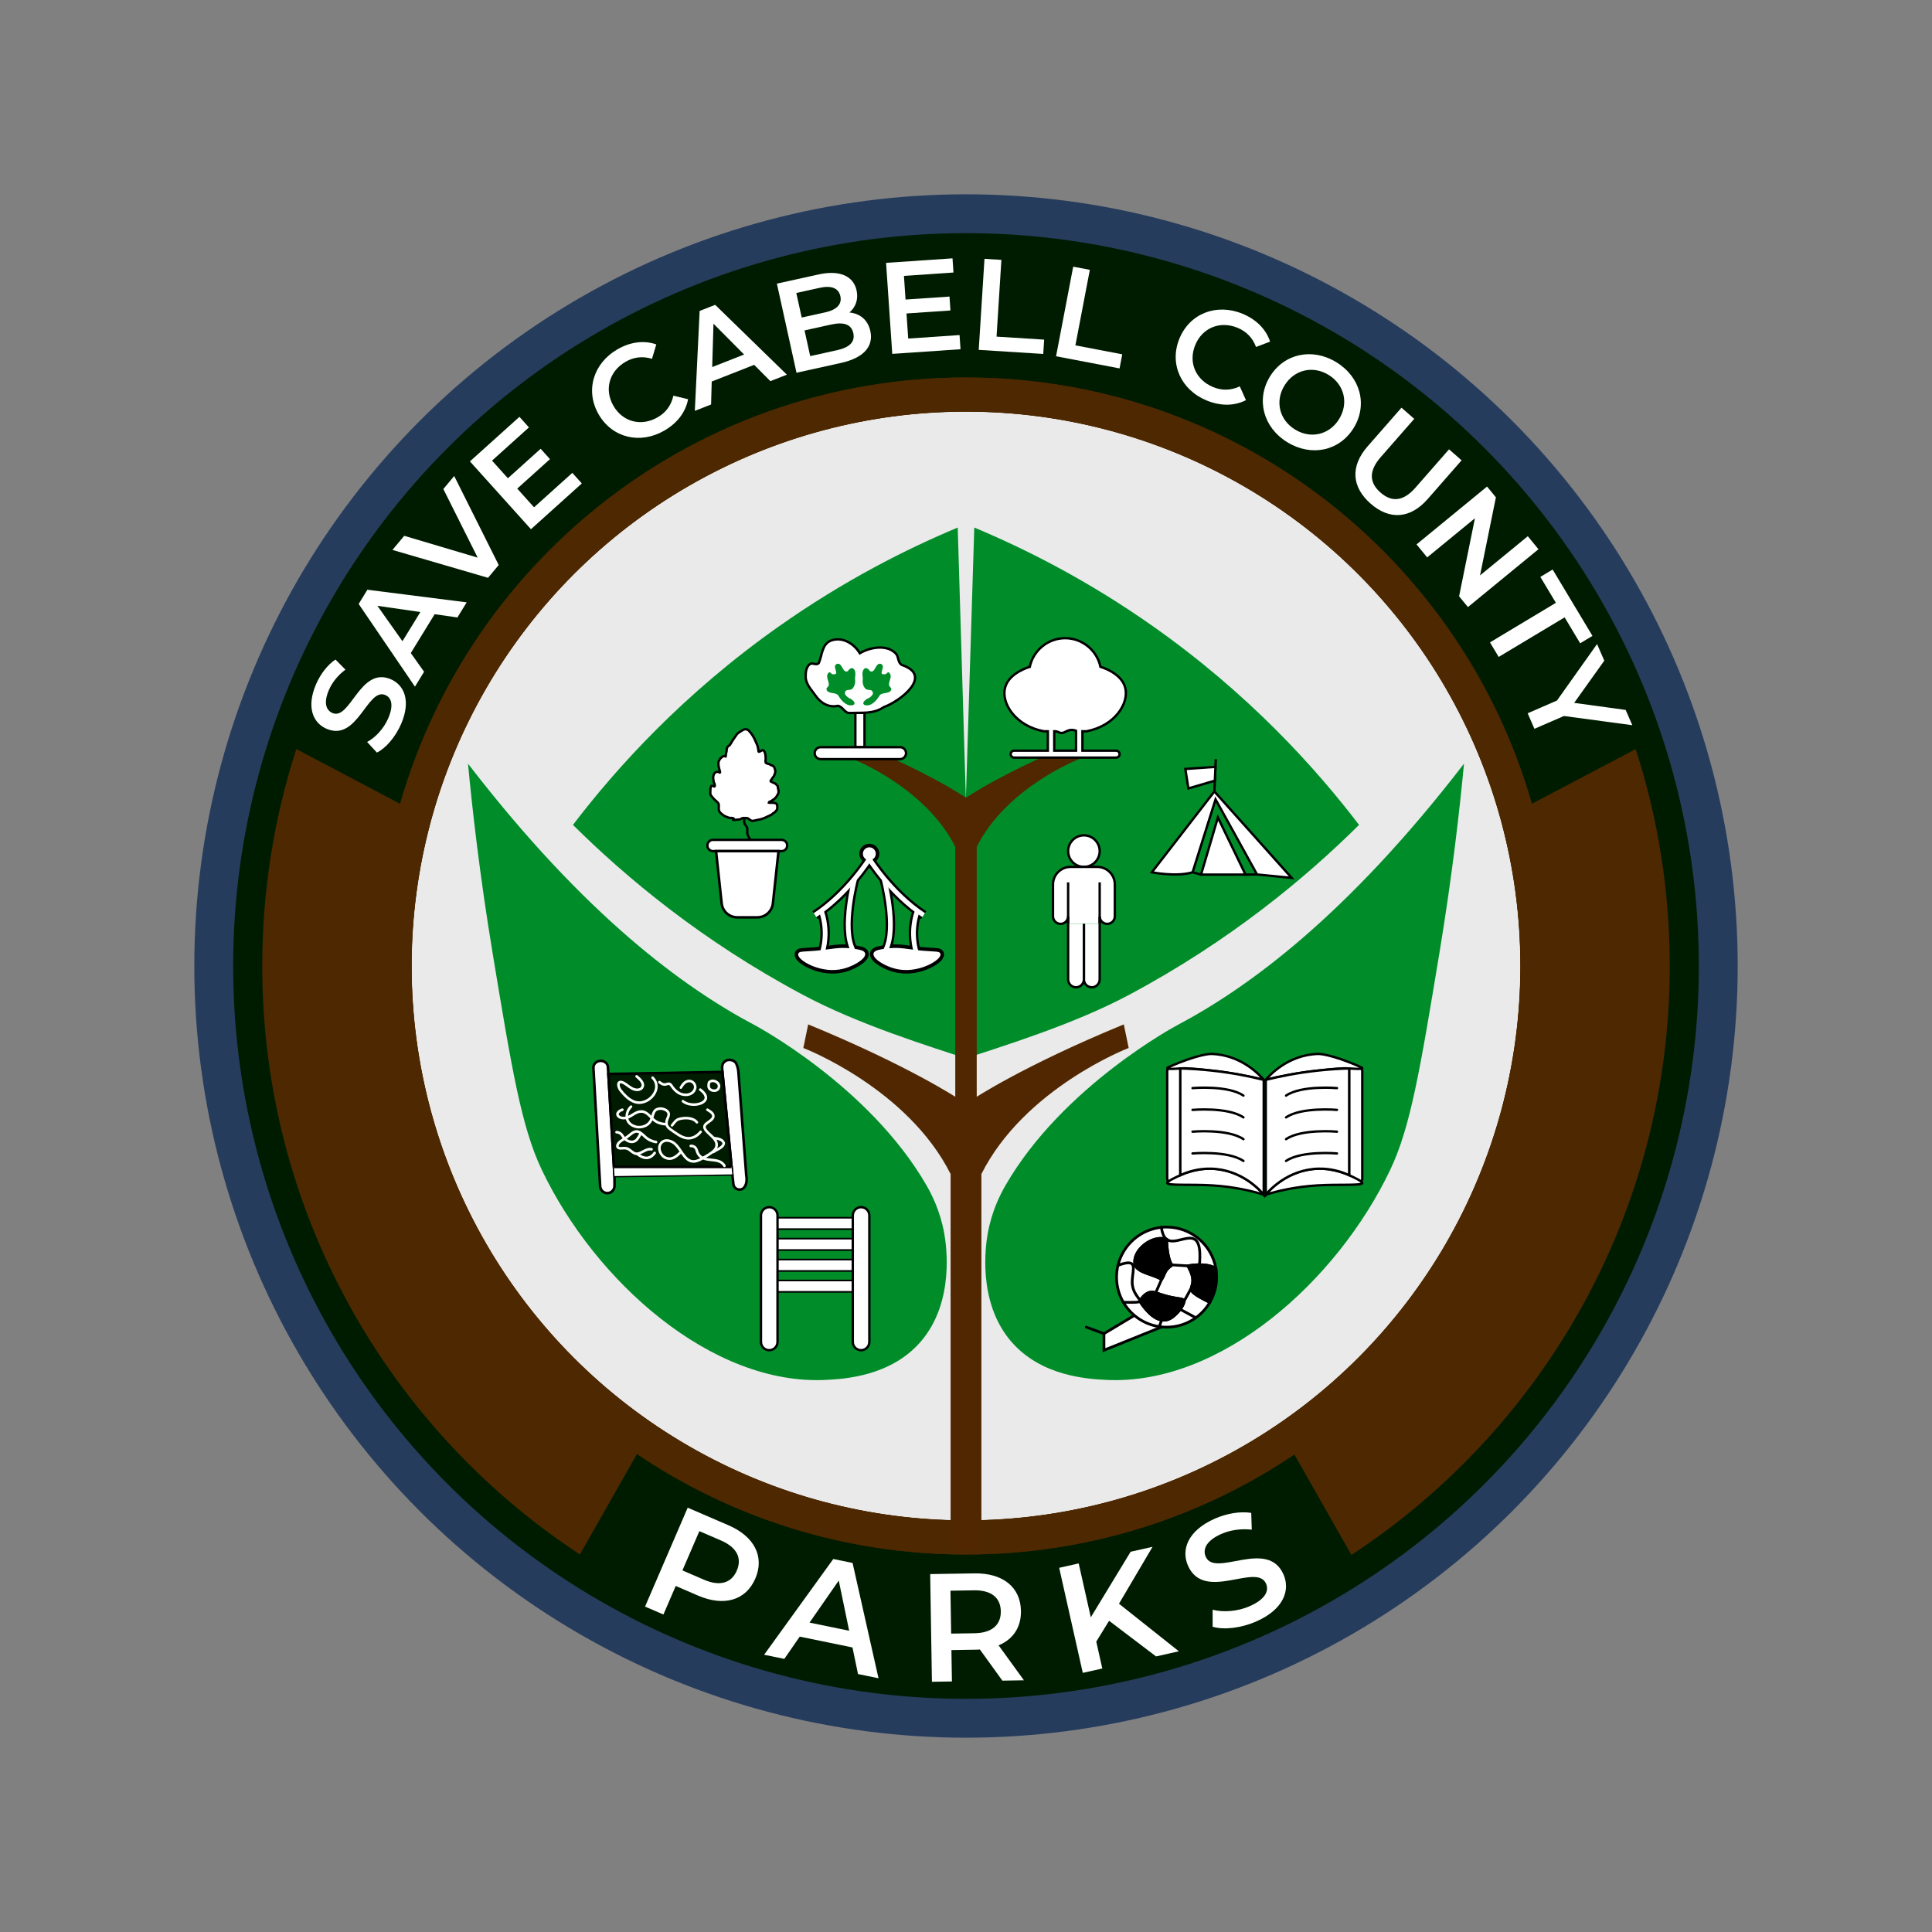
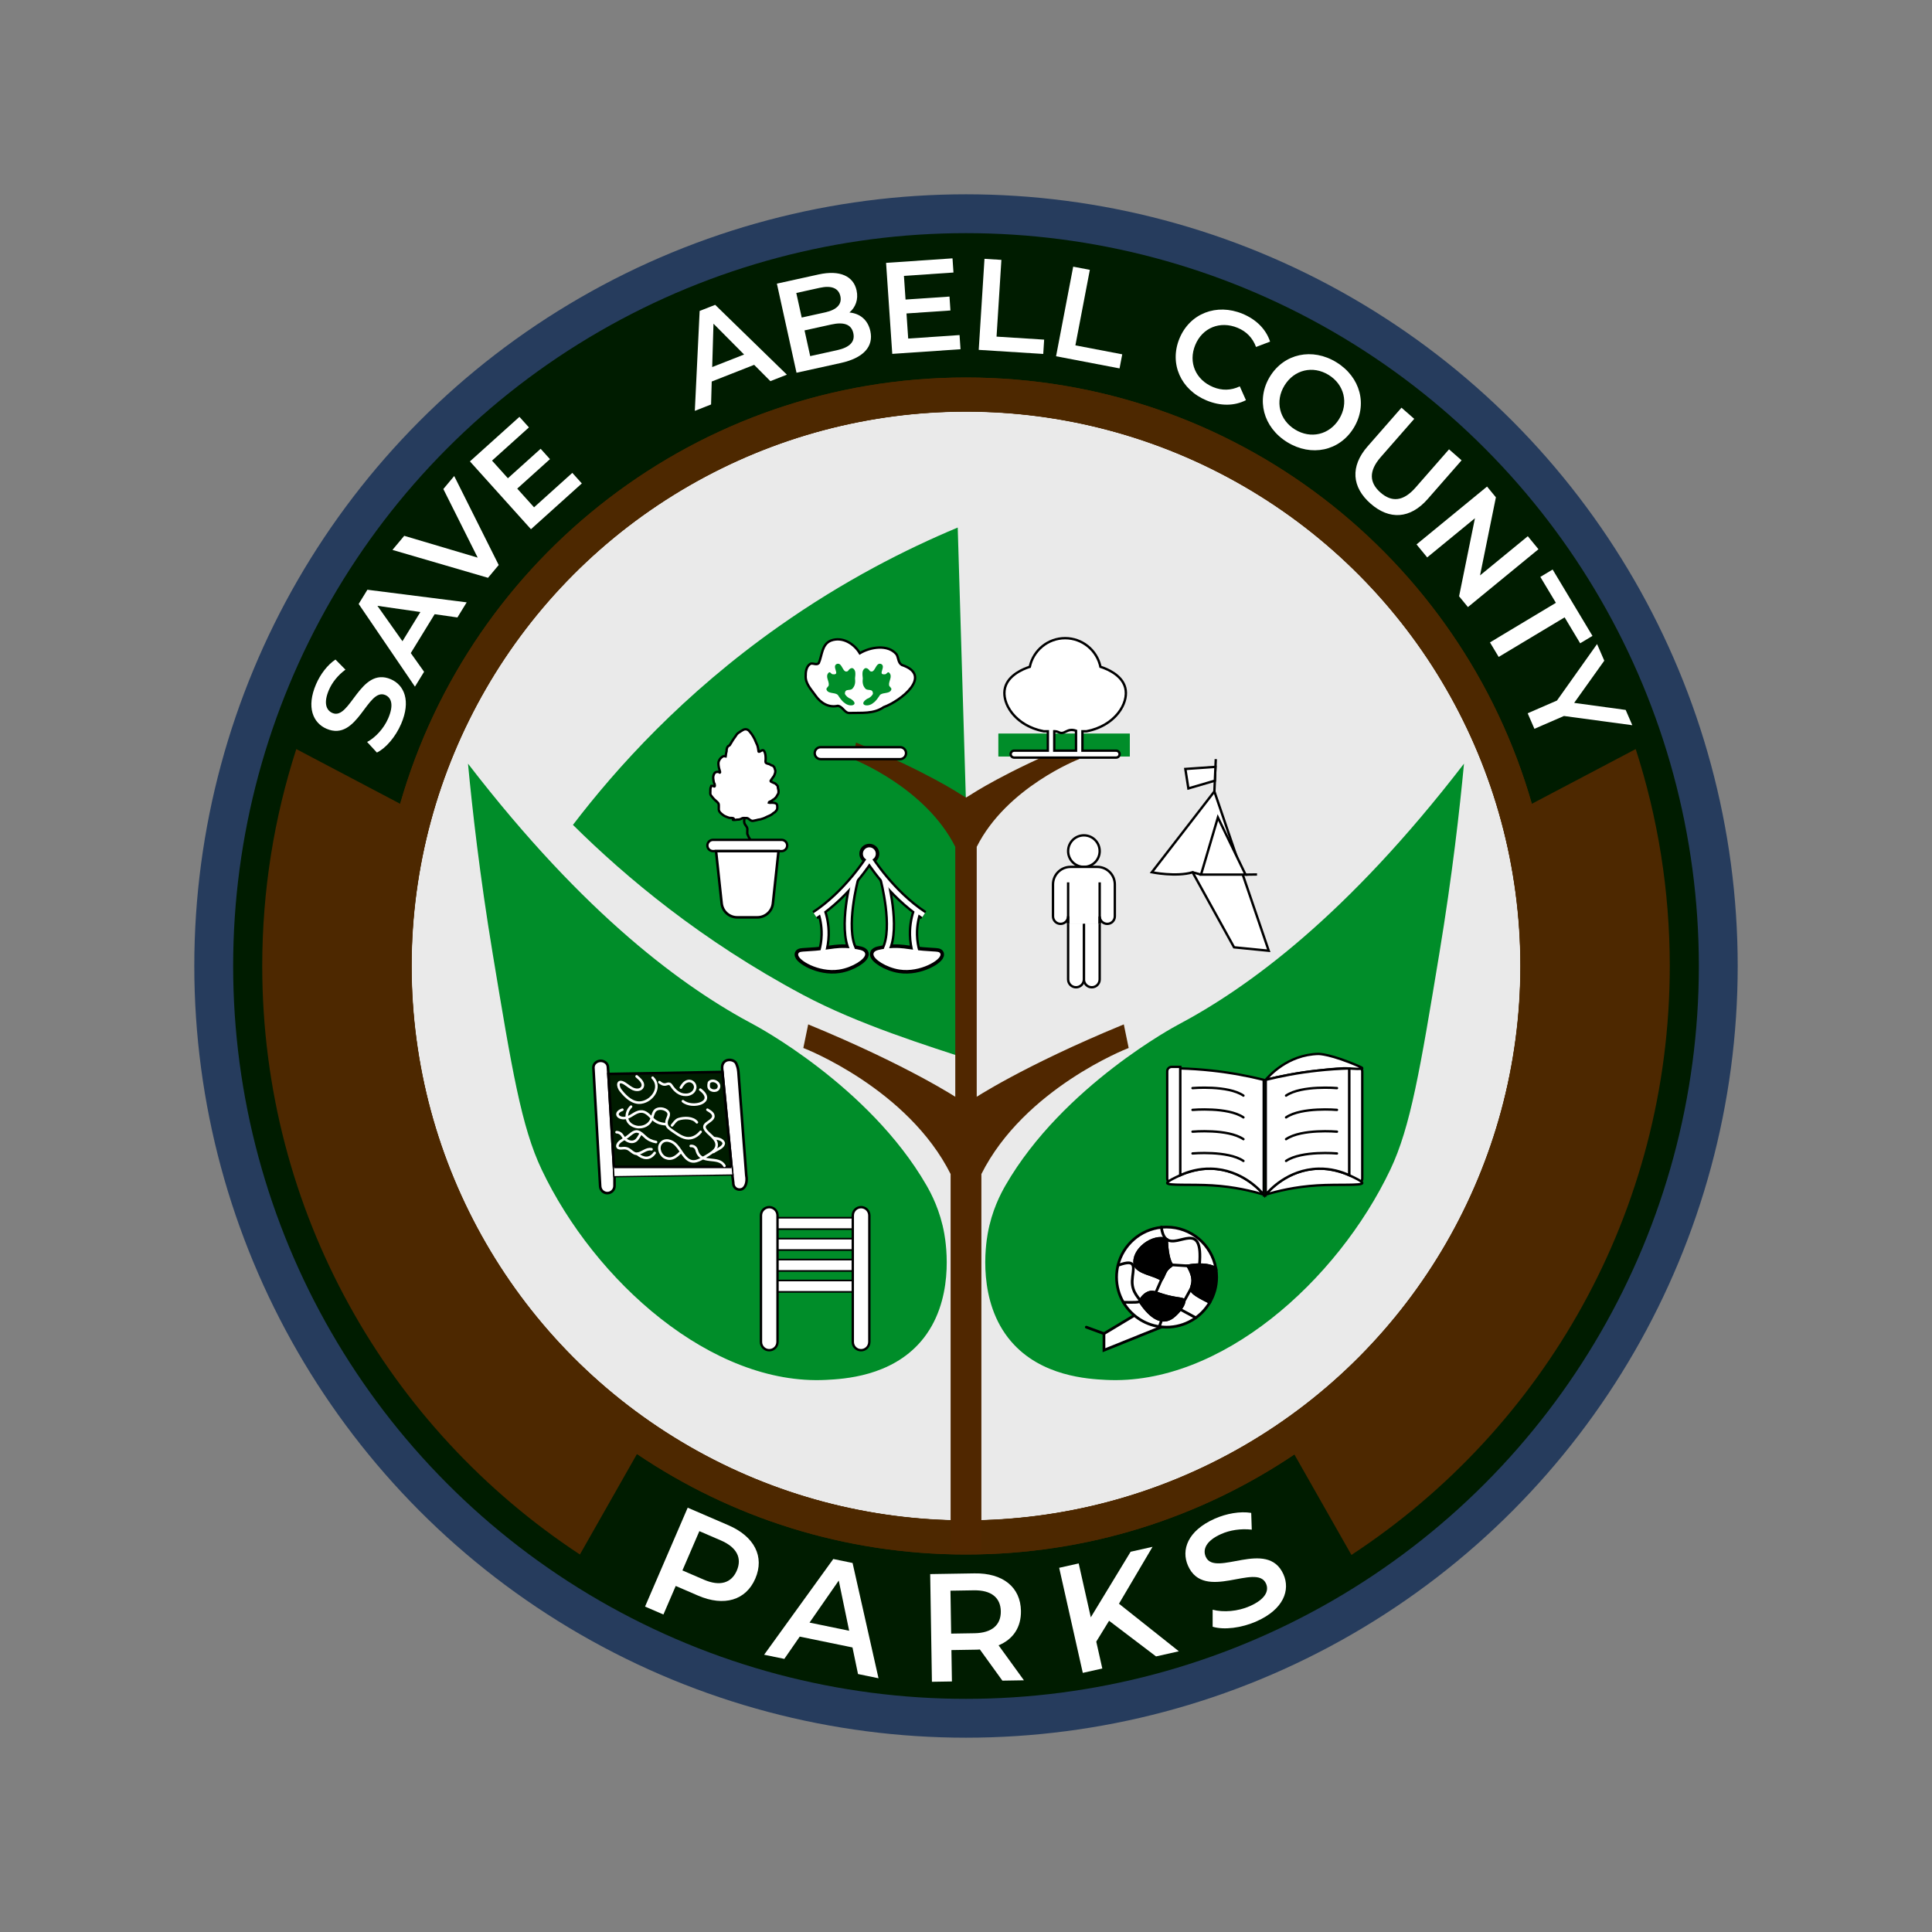
<svg xmlns="http://www.w3.org/2000/svg" version="1.1" x="0px" y="0px" viewBox="0 0 1080 1080" style="enable-background:new 0 0 1080 1080;" xml:space="preserve">
  <rect x="0" y="0" width="1080" height="1080" fill="#808080" stroke="none" />
  <style type="text/css">
	.st0{fill:#263C5D;}
	.st1{fill:#001C00;}
	.st2{fill:#EAEAEA;}
	.st3{fill:#FFFFFF;}
	.st4{fill:none;stroke:#4D2800;stroke-miterlimit:10;}
	.st5{fill:#4D2800;}
	.st6{fill:none;stroke:#4D2800;stroke-width:0.836;stroke-miterlimit:10;}
	.st7{fill:none;stroke:#4D2800;stroke-width:0.789;stroke-miterlimit:10;}
	.st8{fill:#008D29;}
	.st9{fill:#FFFFFF;stroke:#000000;stroke-width:5.296;stroke-miterlimit:10;}
	.st10{fill:none;stroke:#000000;stroke-width:5.296;stroke-miterlimit:10;}
	.st11{fill:#502700;stroke:#502700;stroke-width:1.324;stroke-miterlimit:10;}
	.st12{fill:#502700;stroke:#502700;stroke-width:0.923;stroke-miterlimit:10;}
	.st13{fill:#FFFFFF;stroke:#000000;stroke-width:1.324;stroke-miterlimit:10;}
	.st14{fill:#FFFFFF;stroke:#000000;stroke-width:1.422;stroke-miterlimit:10;}
	.st15{fill:none;stroke:#000000;stroke-width:1.324;stroke-miterlimit:10;}
	.st16{fill:#FFFFFF;stroke:#FFFFFF;stroke-width:1.324;stroke-miterlimit:10;}
	.st17{fill:none;stroke:#FFFFFF;stroke-width:2.648;stroke-miterlimit:10;}
	.st18{fill:#FFFFFF;stroke:#000000;stroke-width:0.911;stroke-miterlimit:10;}
	.st19{fill:#FFFFFF;stroke:#000000;stroke-width:1.443;stroke-miterlimit:10;}
	.st20{fill:#001C00;stroke:#000000;stroke-width:1.443;stroke-miterlimit:10;}
	.st21{fill:none;stroke:#000000;stroke-width:1.443;stroke-miterlimit:10;}
	.st22{fill:none;stroke:#FFFFFF;stroke-width:1.443;stroke-linecap:round;stroke-miterlimit:10;}
	.st23{fill:#FFFFFF;stroke:#000000;stroke-width:1.324;stroke-linecap:round;stroke-miterlimit:10;}
	.st24{fill:none;stroke:#000000;stroke-width:1.324;stroke-linecap:round;stroke-miterlimit:10;}
	.st25{fill:#FFFFFF;stroke:#000000;stroke-width:1.526;stroke-linecap:round;stroke-miterlimit:10;}
	.st26{stroke:#000000;stroke-width:1.526;stroke-linecap:round;stroke-miterlimit:10;}
	.st27{fill:none;stroke:#000000;stroke-width:1.526;stroke-linecap:round;stroke-miterlimit:10;}
</style>
  <g id="Layer_3">
    <circle class="st0" cx="540" cy="540" r="431.385" />
    <circle class="st1" cx="540" cy="540" r="409.67" />
    <circle class="st2" cx="540" cy="540" r="316.308" />
    <g>
      <path class="st3" d="M210.685,420.687l-5.463-5.92    c4.624-2.452,9.328-7.487,11.804-13.242c3.139-7.295,1.853-11.497-1.627-12.994    c-10.106-4.348-15.458,26.343-32.859,18.857    c-7.562-3.254-11.396-12.042-5.868-24.891c2.419-5.622,6.425-10.877,10.858-13.808    l5.579,5.652c-4.29,3.151-7.481,7.25-9.238,11.333    c-3.11,7.228-1.566,11.382,1.981,12.908    c9.972,4.29,15.429-26.277,32.629-18.877    c7.496,3.225,11.3,12.079,5.772,24.929    C221.115,411.929,215.702,418.245,210.685,420.687z" />
      <path class="st3" d="M242.969,343.336l-13.335,21.731l7.429,10.457l-5.105,8.32    l-31.46-46.229l4.877-7.947l55.502,7.051l-5.182,8.444L242.969,343.336z     M234.998,342.12l-24.028-3.463l14.007,19.792L234.998,342.12z" />
      <path class="st3" d="M253.902,266.1l24.879,49.742l-5.979,7.154l-53.417-15.592    l6.585-7.881l41.065,12.199l-19.206-38.356L253.902,266.1z" />
      <path class="st3" d="M319.928,264.338l5.312,5.903l-28.431,25.587l-34.116-37.908    l27.673-24.904l5.312,5.903l-20.632,18.568l8.87,9.856l18.304-16.473l5.215,5.794    l-18.304,16.473l9.406,10.452L319.928,264.338z" />
-       <path class="st3" d="M334.669,231.672c-7.638-13.171-3.073-28.534,10.476-36.391    c7.184-4.166,14.858-5.164,21.732-2.75l-2.406,8.048    c-5.224-1.603-10.181-1.001-14.781,1.666c-9.138,5.299-12.027,15.564-6.765,24.639    c5.262,9.075,15.607,11.666,24.745,6.367c4.6-2.668,7.584-6.672,8.751-12.064    l8.217,1.972c-1.319,7.165-5.996,13.33-13.243,17.533    C357.908,248.512,342.307,244.843,334.669,231.672z" />
      <path class="st3" d="M421.583,203.948l-23.728,9.33l-0.359,12.822l-9.084,3.572    l2.695-55.854l8.678-3.412l40.083,39.033l-9.22,3.625L421.583,203.948z     M415.948,198.179l-17.106-17.226l-0.724,24.237L415.948,198.179z" />
      <path class="st3" d="M486.534,185.096c1.88,8.539-3.711,14.992-16.518,17.813    l-24.761,5.453l-10.97-49.806l23.338-5.14    c11.953-2.632,19.47,1.009,21.209,8.907c1.128,5.123-0.603,9.458-3.99,12.368    C480.555,175.222,485.108,178.621,486.534,185.096z M445.134,163.776l3.024,13.732    L461.25,174.625c6.404-1.411,9.531-4.487,8.528-9.041    c-1.019-4.625-5.149-6.102-11.553-4.692L445.134,163.776z M477.009,186.224    c-1.097-4.98-5.354-6.355-12.327-4.82l-14.941,3.291l3.165,14.373    l14.942-3.291C474.821,194.241,478.106,191.205,477.009,186.224z" />
      <path class="st3" d="M536.397,187.301l0.539,7.922l-38.156,2.595l-3.46-50.874    l37.138-2.526l0.539,7.922l-27.69,1.883l0.9,13.228l24.565-1.671l0.529,7.776    l-24.565,1.671l0.954,14.027L536.397,187.301z" />
      <path class="st3" d="M550.334,144.682l9.452,0.597l-2.71,42.897l26.611,1.681    l-0.506,7.998l-36.062-2.278L550.334,144.682z" />
      <path class="st3" d="M599.927,149.065l9.301,1.779l-8.075,42.214l26.187,5.009    l-1.505,7.87l-35.488-6.789L599.927,149.065z" />
      <path class="st3" d="M659.323,189.229c5.804-14.077,20.773-19.803,35.255-13.833    c7.678,3.166,13.14,8.649,15.407,15.573l-7.852,2.988    c-1.908-5.121-5.401-8.689-10.318-10.716c-9.766-4.027-19.67-0.073-23.669,9.626    s0.24,19.485,10.006,23.511c4.917,2.027,9.91,1.958,14.9-0.397l3.436,7.721    c-6.488,3.313-14.228,3.354-21.973,0.16    C660.102,217.92,653.519,203.306,659.323,189.229z" />
      <path class="st3" d="M709.925,210.465c7.896-12.846,23.662-16.237,37.129-7.959    c13.466,8.278,17.597,23.814,9.662,36.722    c-7.935,12.908-23.662,16.237-37.128,7.959    C706.121,238.909,702.028,223.311,709.925,210.465z M748.587,234.23    c5.455-8.875,2.868-19.272-5.883-24.65c-8.75-5.379-19.194-2.992-24.649,5.882    s-2.868,19.271,5.882,24.65S743.132,243.104,748.587,234.23z" />
      <path class="st3" d="M764.479,249.549l18.955-21.649l7.126,6.238l-18.716,21.376    c-6.91,7.893-6.323,14.41-0.13,19.833c6.193,5.423,12.677,5.096,19.587-2.796    l18.716-21.376l7.016,6.143l-18.955,21.65    c-9.79,11.181-21.42,11.746-31.889,2.581    C755.666,272.333,754.689,260.73,764.479,249.549z" />
      <path class="st3" d="M860.008,307.019l-39.424,32.342l-4.944-6.026l8.861-43.64    l-26.695,21.901l-5.961-7.266l39.425-32.342l4.943,6.026l-8.861,43.64    l26.696-21.901L860.008,307.019z" />
      <path class="st3" d="M869.756,336.984l-8.698-14.493l6.872-4.124l22.27,37.107    l-6.872,4.124l-8.697-14.493l-36.857,22.12l-4.874-8.121L869.756,336.984z" />
      <path class="st3" d="M874.254,400.241L857.75,407.409l-3.773-8.687l16.371-7.11    l22.421-31.58l4.034,9.288l-16.836,23.595l28.793,3.935l3.715,8.553    L874.254,400.241z" />
    </g>
    <g>
      <path class="st3" d="M422.227,882.429c-5.245,12.163-17.484,15.784-32.016,9.517    l-12.479-5.381l-6.879,15.954l-10.267-4.428l23.84-55.285l22.746,9.809    C421.703,858.881,427.506,870.188,422.227,882.429z M411.88,877.968    c2.997-6.95,0.074-12.987-8.929-16.87l-12.005-5.177l-9.468,21.956    l12.005,5.177C402.486,886.937,408.883,884.918,411.88,877.968z" />
      <path class="st3" d="M476.543,920.938l-29.485-6.062l-8.618,12.453l-11.289-2.321    l38.66-53.515l10.783,2.217l14.498,64.443l-11.458-2.355L476.543,920.938z     M474.688,911.601l-5.821-28.064L452.531,907.046L474.688,911.601z" />
      <path class="st3" d="M560.338,939.49l-12.582-17.431    c-0.772,0.099-1.547,0.11-2.32,0.123l-13.588,0.22l0.283,17.543l-11.18,0.181    l-0.972-60.198l24.768-0.4c15.823-0.256,25.758,7.67,25.973,21    c0.147,9.116-4.389,15.898-12.507,19.213l14.165,19.556L560.338,939.49z     M544.384,888.996l-13.072,0.211l0.388,23.993l13.071-0.211    c9.804-0.158,14.806-4.712,14.684-12.28    C559.332,893.142,554.188,888.837,544.384,888.996z" />
      <path class="st3" d="M619.983,906.019l-7.163,11.659l3.375,15.02l-10.907,2.452    l-13.202-58.736l10.908-2.451l6.771,30.123l22.262-36.648l12.25-2.754l-18.766,31.808    l33.479,26.589l-12.754,2.866L619.983,906.019z" />
      <path class="st3" d="M677.872,909.352l0.003-9.509    c5.974,1.577,14.085,0.979,20.842-2.029c8.564-3.812,10.814-8.485,8.996-12.57    c-5.281-11.864-34.503,10.463-43.596-9.965    c-3.952-8.878-0.238-19.567,14.847-26.282    c6.6-2.938,14.282-4.287,20.475-3.278l0.311,9.369    c-6.244-0.703-12.294,0.296-17.087,2.429c-8.485,3.777-10.474,8.616-8.62,12.78    c5.211,11.706,34.424-10.429,43.412,9.764c3.917,8.799,0.125,19.524-14.96,26.239    C693.931,910.11,684.178,911.252,677.872,909.352z" />
    </g>
    <circle class="st4" cx="540" cy="540" r="310.37" />
    <path class="st5" d="M856.3,449.3C816.93,311.73,690.22,211.03,540,211.03   c-150.23,0-276.94,100.71-316.31,238.29l-58.05-30.58h-0.01   C153.27,456.94,146.59,497.69,146.59,540c0,137.57,70.62,258.65,177.58,328.97   l31.9-56.18C408.58,848.26,471.87,868.97,540,868.97   c68.12,0,131.41-20.71,183.91-56.16C811.43,753.68,868.97,653.56,868.97,540   C868.97,508.54,864.55,478.11,856.3,449.3z M540,850.37   c-171.41,0-310.37-138.96-310.37-310.37S368.59,229.63,540,229.63   S850.37,368.59,850.37,540S711.41,850.37,540,850.37z" />
    <path class="st5" d="M211.03,540c0,113.56,57.54,213.68,145.06,272.81   c52.5,35.45,115.79,56.16,183.91,56.16c68.13,0,131.42-20.71,183.93-56.18   l31.9,56.18C862.79,798.65,933.41,677.57,933.41,540   c0-42.31-6.68-83.06-19.04-121.26h-0.01l-58.05,30.58   C816.94,311.74,690.23,211.03,540,211.03   c-150.22,0-276.93,100.7-316.3,238.27C215.45,478.11,211.03,508.54,211.03,540   z M229.63,540c0-171.41,138.96-310.37,310.37-310.37S850.37,368.59,850.37,540   S711.41,850.37,540,850.37S229.63,711.41,229.63,540z" />
    <circle class="st6" cx="540" cy="540" r="310.37" />
    <circle class="st7" cx="540" cy="540" r="310.37" />
    <line class="st6" x1="356.07" y1="812.79" x2="356.07" y2="812.78" />
    <line class="st6" x1="755.789" y1="868.967" x2="723.886" y2="812.784" />
  </g>
  <g id="Layer_1">
    <rect x="558.11" y="410.154" class="st8" width="73.451" height="12.68" />
    <path class="st8" d="M261.616,426.892c2.384,25.284,6.492,62.045,13.793,106.152   c10.697,64.621,16.045,96.931,27.411,120.818   c29.648,62.309,95.096,120.846,159.053,117.5   c9.772-0.511,36.078-1.887,52.901-21.475   c19.072-22.206,14.178-54.104,13.094-60.234   c-2.283-12.922-7.241-22.33-9.984-27.085   c-32.118-55.679-96.101-89.557-96.101-89.557   C382.55,552.239,327.27,512.186,261.616,426.892z" />
    <path class="st8" d="M535.376,294.901l8.944,298.203   c-26.034-8.568-64.44-20.415-95.542-37.013   c-56.639-30.228-98.93-65.654-128.5-94.978   c24.405-31.969,61.667-73.297,115.231-111.04   C471.719,324.558,506.364,307.032,535.376,294.901z" />
    <path class="st8" d="M818.384,426.892C816,452.176,811.892,488.937,804.591,533.044   c-10.697,64.621-16.045,96.931-27.411,120.818   c-29.648,62.309-95.096,120.846-159.053,117.5   c-9.772-0.511-36.078-1.887-52.901-21.475   c-19.072-22.206-14.178-54.104-13.094-60.234   c2.283-12.922,7.241-22.33,9.984-27.085c32.118-55.679,96.101-89.557,96.101-89.557   C697.45,552.239,752.73,512.186,818.384,426.892z" />
-     <path class="st8" d="M544.624,294.901l-9.248,298.203   c26.034-8.568,64.744-20.415,95.846-37.013   c56.639-30.228,98.93-65.654,128.5-94.978   c-24.405-31.969-61.667-73.297-115.231-111.04   C608.281,324.558,573.636,307.032,544.624,294.901z" />
    <path class="st9" d="M446.858,533.393c0.291-1.345,3.696-0.26,17.684-2.267   c2.23-0.32,6.577-0.984,12.171-0.177c3.132,0.452,5.957,0.859,6.263,2.169   c0.534,2.283-6.622,7.112-14.032,8.219   C457.609,543.03,446.311,535.919,446.858,533.393z" />
    <path class="st9" d="M525.059,533.393c-0.291-1.345-3.696-0.26-17.684-2.267   c-2.23-0.32-6.577-0.984-12.171-0.177c-3.132,0.452-5.957,0.859-6.263,2.169   c-0.534,2.283,6.622,7.112,14.032,8.219   C514.308,543.03,525.606,535.919,525.059,533.393z" />
    <g>
      <path class="st10" d="M485.966,480.208c0,0-12.047,19.314-30.379,31.361" />
      <path class="st10" d="M459.126,509.124c1.072,3.083,2.273,7.773,2.136,13.532    c-0.086,3.596-0.671,6.672-1.321,9.07" />
      <path class="st10" d="M477.746,491.259c0,0-7.318,27.294-1.033,39.69" />
      <circle class="st9" cx="485.966" cy="477.262" r="2.946" />
      <path class="st10" d="M485.951,480.208c0,0,12.047,19.314,30.379,31.361" />
      <path class="st10" d="M512.791,509.124c-1.072,3.083-2.273,7.773-2.136,13.532    c0.086,3.596,0.671,6.672,1.321,9.07" />
      <path class="st10" d="M494.171,491.259c0,0,7.318,27.294,1.032,39.69" />
    </g>
    <g>
      <path class="st11" d="M546.199,621.298v244.856H532.059V656.132    c-24.097-48.193-82.233-70.714-82.233-70.714l2.449-11.863    c55.859,23.037,83.107,41.202,83.107,41.202L546.199,621.298z" />
      <path class="st11" d="M533.801,621.298v244.856h14.14V656.132    c24.097-48.193,82.233-70.714,82.233-70.714l-2.449-11.863    c-55.859,23.037-83.107,41.202-83.107,41.202L533.801,621.298z" />
    </g>
    <g>
      <path class="st12" d="M544.32,449.001v186.703h-9.854V473.276    c-16.793-33.585-57.307-49.28-57.307-49.28l1.707-8.267    c38.928,16.055,57.916,28.714,57.916,28.714L544.32,449.001z" />
      <path class="st12" d="M535.68,449.001v186.703h9.854V473.276    c16.793-33.585,57.307-49.28,57.307-49.28l-1.707-8.267    c-38.928,16.055-57.916,28.714-57.916,28.714L535.68,449.001z" />
    </g>
    <rect x="558.11" y="410.154" class="st8" width="73.451" height="12.68" />
    <path class="st13" d="M410.368,457.97c-0.284-1.117-2.066-0.506-3.084-0.912   c-0.903-0.36-1.809-0.627-2.646-1.135c-0.493-0.299-0.975-0.723-1.413-1.096   c-0.659-0.562-1.374-1.359-1.418-2.267c-0.031-0.635,0.006-1.282,0.006-1.918   c0-0.797,0.038-1.334-0.55-1.963c-0.95-1.017-2.124-1.778-2.941-2.925   c-0.415-0.583-1.165-1.229-1.239-1.977c-0.049-0.494,0.017-1.044,0.016-1.539   c-0.001-0.639-0.018-1.241,0.122-1.869c0.086-0.387,0.416-0.664,0.431-1.053   c0.297-0.076,0.686-0.064,0.979,0.013c0.179,0.047,0.536,0.389,0.75,0.331   c0.348-0.095,0.192-1.192,0.089-1.433c-0.105-0.245-0.28-0.434-0.368-0.691   c-0.188-0.549-0.222-1.22-0.331-1.793c-0.227-1.195-0.082-2.3,0.537-3.35   c0.578-0.981,1.86-1.095,2.824-0.751c-0,0.339,0.302,0.396,0.401,0.085   c0.051-0.161-0.082-0.508-0.116-0.65c-0.122-0.52-0.303-1.023-0.443-1.538   c-0.164-0.603-0.251-1.283-0.32-1.902c-0.06-0.533-0.098-1.26,0.05-1.776   c0.289-1.007,0.886-1.863,1.672-2.524c0.344-0.289,0.783-0.584,1.239-0.645   c0.382-0.051,0.662,0.148,1.012,0.178c0.074-0.464,0.182-0.854,0.192-1.325   c0.012-0.531,0.245-0.979,0.324-1.499c0.07-0.456,0.022-0.913,0.116-1.366   c0.084-0.403,0.246-0.76,0.435-1.122c0.282-0.537,0.497-0.494,0.945-0.776   c0.387-0.244,0.658-0.829,0.89-1.207c0.426-0.695,0.828-1.403,1.27-2.089   c0.397-0.616,0.874-1.155,1.266-1.782c0.455-0.727,0.888-1.396,1.567-1.933   c0.429-0.339,0.859-0.623,1.335-0.898c0.64-0.37,1.392-0.927,2.112-1.135   c0.374-0.108,0.872-0.11,1.25-0.022c0.74,0.171,1.326,0.634,1.734,1.248   c0.155,0.233,0.284,0.329,0.452,0.527c0.542,0.639,1.018,1.368,1.463,2.079   c0.636,1.015,1.161,2.132,1.575,3.251c0.282,0.761,0.748,1.498,0.955,2.278   c0.201,0.756,0.344,1.585,0.443,2.358c0.058,0.454-0.072,0.982,0.557,0.747   c0.768-0.287,1.903-1.445,2.572-0.435c0.894,1.349,0.922,3.027,0.921,4.584   c-0,0.415-0.2,1.555,0.035,1.951c0.112,0.189,0.399,0.323,0.59,0.413   c0.637,0.3,1.273,0.273,1.88,0.664c0.205,0.132,0.4,0.274,0.619,0.387   c0.298,0.154,0.818,0.176,1.048,0.387c0.1,0.092,0.179,0.275,0.278,0.382   c0.104,0.112,0.212,0.141,0.31,0.27c0.223,0.295,0.242,0.631,0.341,0.966   c0.115,0.392,0.294,0.721,0.314,1.138c0.032,0.67-0.077,1.113-0.306,1.741   c-0.247,0.679-0.443,1.22-0.925,1.755c-0.413,0.459-0.672,1.045-1.056,1.541   c-0.172,0.222-0.516,0.537-0.313,0.859c0.086,0.138,0.476,0.277,0.611,0.336   c0.391,0.17,0.775,0.38,1.169,0.542c0.318,0.132,0.557,0.141,0.83,0.378   c0.164,0.143,0.365,0.337,0.52,0.49c0.261,0.258,0.733,0.673,0.838,1.041   c0.062,0.218,0.019,0.45,0.036,0.674c0.042,0.56,0.328,1.066,0.352,1.628   c0.017,0.378,0.042,0.864-0.001,1.233c-0.075,0.651-0.574,1.121-0.843,1.701   c-0.329,0.711-0.789,1.195-1.4,1.715c-0.133,0.113-0.283,0.254-0.427,0.346   c-0.175,0.08-0.351,0.162-0.525,0.243c-0.188,0.163-0.374,0.329-0.556,0.499   c-0.394,0.283-1.589,0.5-1.667,1.059c0.523,0.146,1.239,0.029,1.775,0.023   c0.793-0.009,1.59,0.102,2.272,0.475c0.337,0.184,0.531,0.497,0.621,0.863   c0.146,0.593,0.132,1.55,0.028,2.148c-0.103,0.591-0.692,1.118-1.061,1.579   c-0.276,0.345-0.639,0.453-0.984,0.694c-0.386,0.269-0.697,0.626-1.096,0.883   c-1.022,0.659-2.234,0.995-3.294,1.581c-0.842,0.466-1.863,0.754-2.792,1.039   c-0.505,0.155-1.035,0.132-1.537,0.274c-0.348,0.098-0.665,0.191-1.018,0.266   c-0.545,0.117-1.107,0.262-1.659,0.335c-1.095,0.144-1.772-0.505-2.584-1.157   c-0.651-0.522-1.305-0.424-2.131-0.423c-0.372,0-0.773-0.049-1.135,0.039   c-0.325,0.079-0.56,0.249-0.859,0.402c-0.355,0.182-0.756,0.296-1.14,0.393   c-0.399,0.101-0.818-0.018-1.218,0.078c-0.503,0.12-0.953,0.134-1.488,0.136   c-0.191,0.001-0.425,0.042-0.611,0.009   C409.589,458.283,409.423,458.097,410.368,457.97z" />
    <path class="st13" d="M436.906,475.778h-38.34c-1.736,0-3.143-1.407-3.143-3.143l0,0   c0-1.736,1.407-3.143,3.143-3.143h38.34c1.736,0,3.143,1.407,3.143,3.143l0,0   C440.049,474.371,438.642,475.778,436.906,475.778z" />
    <path class="st14" d="M423.382,512.792h-11.293c-4.458,0-8.2-3.361-8.676-7.794   l-3.138-29.22h34.92l-3.138,29.22C431.582,509.431,427.841,512.792,423.382,512.792z" />
    <path class="st15" d="M416.33,456.853c-0.211,0.985-0.51,2.173-0.223,3.19   c0.322,1.143,1.426,1.901,1.645,3.104c0.065,0.357-0.007,0.822-0.007,1.185   c0,0.384,0,0.768,0,1.152c0,0.21-0.027,0.44-0.006,0.648   c0.027,0.261,0.211,0.404,0.304,0.655c0.192,0.523,0.411,1.048,0.692,1.503   c0.144,0.233,0.312,0.424,0.436,0.679c0.075,0.154,0.149,0.465,0.277,0.568" />
    <path class="st16" d="M446.858,533.393c0.291-1.345,3.696-0.26,17.684-2.267   c2.23-0.32,6.577-0.984,12.171-0.177c3.132,0.452,5.957,0.859,6.263,2.169   c0.534,2.283-6.622,7.112-14.032,8.219   C457.609,543.03,446.311,535.919,446.858,533.393z" />
    <g>
      <path class="st17" d="M485.966,480.208c0,0-12.047,19.314-30.379,31.361" />
      <path class="st17" d="M459.126,509.124c1.072,3.083,2.273,7.773,2.136,13.532    c-0.086,3.596-0.671,6.672-1.321,9.07" />
      <path class="st17" d="M477.746,491.259c0,0-7.318,27.294-1.033,39.69" />
      <circle class="st16" cx="485.966" cy="477.262" r="2.946" />
      <path class="st17" d="M485.951,480.208c0,0,12.047,19.314,30.379,31.361" />
      <path class="st17" d="M512.791,509.124c-1.072,3.083-2.273,7.773-2.136,13.532    c0.086,3.596,0.671,6.672,1.321,9.07" />
      <path class="st17" d="M494.171,491.259c0,0,7.318,27.294,1.032,39.69" />
    </g>
    <path class="st16" d="M525.059,533.393c-0.291-1.345-3.696-0.26-17.684-2.267   c-2.23-0.32-6.577-0.984-12.171-0.177c-3.132,0.452-5.957,0.859-6.263,2.169   c-0.534,2.283,6.622,7.112,14.032,8.219   C514.308,543.03,525.606,535.919,525.059,533.393z" />
    <circle class="st13" cx="605.911" cy="475.778" r="8.817" />
    <path class="st13" d="M597.09,516.452v-4.237c0,2.343-1.893,4.237-4.224,4.237   c-1.178,0-2.238-0.477-2.992-1.245c-0.768-0.768-1.245-1.827-1.245-2.992v-17.794   c0-5.428,4.396-9.824,9.824-9.824h14.921c5.428,0,9.824,4.396,9.824,9.824v17.794   c0,2.343-1.893,4.237-4.224,4.237h-0.026c-2.29,0-4.171-1.84-4.224-4.131v4.131" />
    <path class="st13" d="M614.726,516.452v31.034c0,2.435-1.974,4.409-4.409,4.409l0,0   c-2.435,0-4.409-1.974-4.409-4.409v-31.034" />
    <path class="st13" d="M605.908,516.452v31.034c0,2.435-1.974,4.409-4.409,4.409h-0   c-2.435,0-4.409-1.974-4.409-4.409v-31.034" />
    <line class="st15" x1="597.09" y1="516.452" x2="597.09" y2="493.242" />
    <line class="st15" x1="614.726" y1="516.452" x2="614.726" y2="493.242" />
-     <path class="st13" d="M678.847,442.431l-34.962,45.176c0,0,13.618,2.75,22.784,0   l12.833-40.724l23.177,41.946l19.38,1.921L678.847,442.431z" />
+     <path class="st13" d="M678.847,442.431l-34.962,45.176c0,0,13.618,2.75,22.784,0   l23.177,41.946l19.38,1.921L678.847,442.431z" />
    <polygon class="st13" points="696.26,488.92 671.38,488.92 680.81,456.97  " />
    <line class="st15" x1="702.68" y1="488.83" x2="696.26" y2="488.92" />
    <line class="st15" x1="671.38" y1="488.92" x2="666.67" y2="487.61" />
    <polyline class="st13" points="678.847,442.431 679.445,428.68 679.632,424.361  " />
    <polygon class="st13" points="679.445,428.68 662.61,429.861 664.312,440.729 679.109,436.408     " />
    <g>
      <path class="st18" d="M483.522,683.891L483.522,683.891c0,1.757-1.425,3.182-3.182,3.182    h-48.632c-1.757,0-3.182-1.425-3.182-3.182l0,0c0-1.757,1.425-3.182,3.182-3.182    h48.632C482.097,680.709,483.522,682.134,483.522,683.891z" />
      <path class="st18" d="M483.522,695.589L483.522,695.589c0,1.757-1.425,3.182-3.182,3.182    h-48.632c-1.757,0-3.182-1.425-3.182-3.182l0,0c0-1.757,1.425-3.182,3.182-3.182    h48.632C482.097,692.407,483.522,693.832,483.522,695.589z" />
      <path class="st18" d="M483.522,707.287L483.522,707.287c0,1.757-1.425,3.182-3.182,3.182    h-48.632c-1.757,0-3.182-1.425-3.182-3.182l0,0c0-1.757,1.425-3.182,3.182-3.182    h48.632C482.097,704.105,483.522,705.529,483.522,707.287z" />
      <path class="st18" d="M483.522,718.984L483.522,718.984c0,1.757-1.425,3.182-3.182,3.182    h-48.632c-1.757,0-3.182-1.425-3.182-3.182l0,0c0-1.757,1.425-3.182,3.182-3.182    h48.632C482.097,715.802,483.522,717.227,483.522,718.984z" />
      <path class="st13" d="M430.01,754.776L430.01,754.776c-2.555,0-4.627-2.071-4.627-4.627    v-70.71c0-2.555,2.071-4.627,4.627-4.627l0,0c2.555,0,4.627,2.071,4.627,4.627    v70.71C434.636,752.704,432.565,754.776,430.01,754.776z" />
      <path class="st13" d="M481.34,754.776h-0c-2.555,0-4.627-2.071-4.627-4.627v-70.71    c0-2.555,2.071-4.627,4.627-4.627h0c2.555,0,4.627,2.071,4.627,4.627v70.71    C485.966,752.704,483.895,754.776,481.34,754.776z" />
    </g>
    <g>
      <path class="st19" d="M343.516,657.439v5.512c0,2.208-1.804,4.011-4.011,4.011    c-2.135,0-3.881-1.674-4.011-3.795c-0.087-1.616-0.173-3.232-0.274-4.848    c-1.169-20.518-2.337-41.051-3.506-61.569c0-1.097,0.491-2.034,1.241-2.684    c0.75-0.664,1.76-1.039,2.785-1.053c1.948-0.029,3.925,1.284,4.069,3.347    c0.087,1.342,0.188,2.669,0.274,3.997L343.516,657.439z" />
      <path class="st19" d="M414.68,664.769c-0.88,0.332-2.381,0.375-3.521-0.577    c-1.328-1.097-1.27-2.814-1.255-3.044c-0.188-1.544-0.375-3.102-0.563-4.661    l-5.512-57.269c-0.043-0.62-0.101-1.241-0.144-1.861    c-0.029-0.274-0.274-2.395,1.226-3.809c1.833-1.732,4.949-1.14,6.205,0.289    c0.39,0.419,0.563,0.909,0.909,1.876c0.491,1.356,0.664,2.554,0.736,3.391    c1.472,19.292,2.929,38.569,4.401,57.861    C417.927,660.83,416.686,664.019,414.68,664.769z" />
      <path class="st20" d="M409.342,656.487c-21.932,0.317-43.879,0.635-65.826,0.952    l-3.434-57.082l63.748-1.14L409.342,656.487z" />
      <polygon class="st3" points="343.205,652.3 343.514,657.442 409.348,656.49 408.945,652.3       " />
      <line class="st21" x1="343.205" y1="652.3" x2="408.945" y2="652.3" />
      <path class="st22" d="M395.458,620.338c1.529,0.962,3.941,2.234,3.174,4.335    c-0.647,1.734-3.875,2.965-4.61,4.366c-0.564,1.122-0.069,2.053,0.904,3.249    c2.123,2.508,6.643,4.957,5.507,8.871c-0.679,2.262-3.567,3.891-6.074,5.366    c-1.644,0.963-3.32,2.061-5.168,2.532c-5.699,1.499-7.936-5.588-11.132-8.893    c-2.151-2.487-6.54-3.986-8.72-0.85c-1.834,2.553-0.081,7.02,3.084,8.035    c2.878,1.127,5.505-0.618,7.622-2.847" />
      <path class="st22" d="M365.966,644.503c-2.772,3.879-6.39,3.32-9.704,0.571" />
      <path class="st22" d="M355.881,601.691c1.874,1.516,3.686,3.385,3.488,5.11    c-0.249,2.087-2.475,2.818-4.625,2.218c-2.048-0.53-3.907-2.374-5.679-3.434    c-4.284-2.463-3.948,1.893-1.957,4.175c2.917,3.689,6.815,7.256,11.416,6.538    c6.19-0.893,11.521-8.656,6.299-13.847" />
      <path class="st22" d="M368.63,604.926c1.102,0.939,2.367,1.626,3.744,1.202    c1.366-0.463,2.15-0.511,2.926,0.684c1.873,2.88,4.519,5.294,8.07,5.196    c2.186,0.061,4.566-1.18,5.133-3.407c0.763-2.444-1.602-4.87-4.004-4.229    c-1.848,0.401-3.042,2.094-3.882,3.598" />
      <path class="st22" d="M391.463,609.112c9.184,6.916-4.2,10.985-9.704,6.469" />
      <path class="st22" d="M352.754,618.626c-0.501,0.464-1.619,1.625-2.105,3.496    c-0.15,0.579-0.618,2.38,0.214,4.245c1.365,3.063,5.031,3.607,5.475,3.665    c0.384,0.051,3.158,0.375,5.584-1.418c3.653-2.698,2.212-7.012,5.2-8.474    c2.203-1.078,5.625-0.024,6.502,1.802c0.984,2.048-1.752,3.985-0.9,6.852    c0.433,1.456,1.563,2.234,3.825,3.788c3.32,2.282,6.139,4.22,9.597,3.599    c2.569-0.461,4.405-2.139,5.507-3.477" />
      <path class="st22" d="M389.56,627.378c-2.157-2.833-7.216-2.736-10.345-1.709    c-1.588,0.612-2.476,2.167-3.545,3.421" />
      <path class="st22" d="M344.655,632.896c1.67,0.063,2.851,1.051,3.619,2.461    c1.577,2.639,5.428,4.183,7.715,1.706c0.798-0.875,1.377-2.06,1.986-3.025" />
      <path class="st22" d="M364.206,642.458c-3.067-0.592-5.317,2.344-8.238,2.524    c-2.257,0.026-3.854-2.829-6.032-3.092c-1.487-0.453-4.454,0.937-4.838-1.202    c0.194-2.395,3.226-3.527,4.981-4.777c2.162-1.408,4.136-3.921,6.408-3.351    c1.696,0.401,2.928,1.818,4.199,2.947c1.675,1.632,3.787,2.494,6.041,2.908" />
      <path class="st22" d="M396.295,605.27c-0.149,0.517-0.245,1.547-0.13,2.234    c0.26,2.309,4.172,3.024,5.38,1.09c1.891-3.176-3.23-5.876-5.193-3.471    L396.295,605.27z" />
      <path class="st22" d="M386.135,640.603c1.612-0.133,2.779,0.725,3.287,2.216    c2.148,8.746,12.245,2.866,15.55,8.916" />
      <path class="st22" d="M347.89,620.338c-4.748,1.68-2.633,5.021,1.368,4.66    c3.198-0.202,5.454-3.376,8.713-3.644c2.884-0.344,4.831,2.067,6.69,3.888    c2.035,2.131,4.286,2.941,7.298,3.183" />
      <path class="st22" d="M399.264,636.226c1.907,0.207,4.855,0.673,5.322,2.85    c-0.167,2.475-4.211,3.619-5.702,4.856" />
    </g>
    <g>
      <g>
        <path class="st3" d="M566.894,423.496c-1.065,0-1.933-0.867-1.933-1.933     c0-1.066,0.867-1.933,1.933-1.933h18.854v-10.843h-2.245l-0.061-0.011     c-8.231-1.544-15.188-5.968-19.086-12.137c-2.577-4.077-3.492-8.547-2.51-12.263     c2.023-7.673,11.685-10.971,13.813-11.61     c1.965-9.296,10.195-16.011,19.726-16.024c9.573,0,17.816,6.713,19.782,16.023     c2.132,0.633,11.778,3.896,13.826,11.611c0.982,3.723,0.064,8.197-2.518,12.277     c-3.902,6.168-10.861,10.587-19.092,12.124l-0.06,0.011h-2.233v10.843h18.854     c1.059,0,1.92,0.867,1.92,1.933c0,1.066-0.861,1.933-1.92,1.933H566.894z      M601.503,419.629v-11.135c-0.822-0.308-1.629-0.464-2.404-0.464     c-0.139,0-0.268,0.005-0.385,0.013c-1.246,0.078-2.116,0.521-2.959,0.949     c-0.758,0.386-1.474,0.75-2.326,0.75c-0.336,0-0.663-0.056-0.999-0.172     c-0.186-0.062-0.384-0.148-0.602-0.245c-0.502-0.222-1.069-0.474-1.948-0.542     c-0.198-0.017-0.379-0.023-0.539-0.023c-0.002,0-0.003,0-0.005,0v10.868H601.503z" />
        <path d="M595.414,357.402c9.335,0.001,17.438,6.709,19.184,15.888     c0.86,0.225,11.651,3.323,13.756,11.254c2.224,8.434-5.773,20.72-21.091,23.58     h-2.833v12.167h19.516c0.702,0,1.258,0.569,1.258,1.271     c0,0.702-0.556,1.271-1.258,1.271h-57.051c-0.702,0-1.271-0.569-1.271-1.271     c0-0.702,0.569-1.271,1.271-1.271h19.516v-12.167h-2.847     c-15.319-2.873-23.302-15.16-21.078-23.58     c2.092-7.931,12.896-11.029,13.743-11.254     c1.748-9.175,9.824-15.875,19.158-15.888     C595.396,357.402,595.404,357.402,595.414,357.402 M593.429,409.081     c-0.249,0-0.508-0.041-0.783-0.136c-0.635-0.212-1.35-0.715-2.714-0.821     c-0.215-0.018-0.414-0.025-0.591-0.025c-0.215,0-0.397,0.01-0.535,0.025h-0.132     v12.167h13.491v-12.167h0.172c-1.342-0.61-2.443-0.755-3.239-0.755     c-0.154,0-0.297,0.005-0.428,0.014     C596.143,407.542,594.957,409.081,593.429,409.081 M595.414,356.078h-0h-0.001     l-0.025,0c-9.716,0.014-18.122,6.766-20.293,16.169     c-2.781,0.891-11.883,4.349-13.89,11.959     c-1.028,3.893-0.084,8.553,2.591,12.786     c3.997,6.324,11.112,10.856,19.523,12.433l0.121,0.023h0.123h1.523v9.519h-18.192     c-1.431,0-2.595,1.164-2.595,2.595s1.164,2.595,2.595,2.595h57.051     c1.424,0,2.582-1.164,2.582-2.595s-1.158-2.595-2.582-2.595h-18.192v-9.519     h1.509h0.123l0.12-0.022c8.411-1.57,15.529-6.097,19.53-12.42     c2.68-4.235,3.627-8.9,2.599-12.8     c-2.031-7.651-11.118-11.079-13.904-11.962     C613.557,362.83,605.141,356.079,595.414,356.078L595.414,356.078z M593.429,410.405     c1.011,0,1.832-0.418,2.627-0.822c0.782-0.398,1.591-0.809,2.698-0.879     c0.108-0.007,0.222-0.011,0.345-0.011c0.562,0,1.146,0.092,1.743,0.275v10     h-10.843v-9.507c0.674,0.077,1.126,0.277,1.564,0.471     c0.213,0.094,0.433,0.192,0.665,0.269     C592.615,410.335,593.023,410.405,593.429,410.405L593.429,410.405z" />
      </g>
    </g>
    <g>
      <path class="st23" d="M659.813,596.389v64.942h-4.846c-1.375,0-2.489-1.114-2.489-2.489    v-59.963c0-1.375,1.115-2.489,2.489-2.489H659.813z" />
      <path class="st23" d="M706.43,667.791c-6.372-1.925-16.352-4.4-28.836-5.15    c-11.983-0.72-24.938,0.23-25.116-1.311c-0.112-0.968,4.787-3.215,7.335-4.382    c0.568-0.26,8.371-3.828,17.119-3.641    C694.303,653.678,704.815,665.845,706.43,667.791z" />
-       <path class="st23" d="M706.43,603.631c-8.407-2.079-18.072-3.959-28.836-5.137    c-9.005-0.986-13.506-1.485-17.781-1.231c-2.335,0.139-7.216,0.559-7.335-0.093    c-0.049-0.266,0.711-0.616,1.086-0.781c16.557-7.319,23.368-7.242,23.368-7.242    C694.303,589.517,704.815,601.698,706.43,603.631z" />
      <path class="st23" d="M706.43,603.631v64.16c-1.615-1.946-12.128-14.114-29.498-14.484    c-6.964-0.159-12.803,1.642-17.119,3.641v-59.685    c5.561,0.159,11.519,0.543,17.781,1.231    C688.358,599.672,698.023,601.552,706.43,603.631z" />
      <path class="st24" d="M666.626,608.257c0,0,19.729-1.746,28.458,4.19" />
      <path class="st24" d="M666.626,620.433c0,0,19.729-1.746,28.458,4.19" />
      <path class="st24" d="M666.626,632.609c0,0,19.729-1.746,28.458,4.19" />
      <path class="st24" d="M666.626,644.785c0,0,19.729-1.746,28.458,4.19" />
      <path class="st23" d="M761.521,598.878v59.963c0,1.375-1.115,2.489-2.489,2.489h-4.846    v-64.942h4.846C760.407,596.389,761.521,597.503,761.521,598.878z" />
      <path class="st23" d="M761.521,661.33c-0.178,1.544-13.125,0.59-25.116,1.311    c-12.484,0.75-22.465,3.226-28.836,5.15c1.615-1.946,12.128-14.114,29.512-14.484    c8.742-0.186,16.544,3.384,17.106,3.641    C756.642,658.072,761.635,660.351,761.521,661.33z" />
      <path class="st23" d="M761.521,597.17c-0.119,0.652-5,0.231-7.335,0.093    c-4.275-0.254-8.776,0.246-17.781,1.231c-10.764,1.178-20.429,3.058-28.836,5.137    c1.615-1.933,12.128-14.114,29.512-14.484c0,0,6.804-0.074,23.355,7.242    C760.81,596.554,761.57,596.904,761.521,597.17z" />
      <path class="st23" d="M754.186,597.263v59.685c-4.303-1.999-10.142-3.8-17.106-3.641    c-17.384,0.371-27.896,12.538-29.512,14.484v-64.16    c8.407-2.079,18.072-3.959,28.836-5.137    C742.668,597.805,748.626,597.421,754.186,597.263z" />
      <path class="st24" d="M747.375,608.257c0,0-19.729-1.746-28.458,4.19" />
      <path class="st24" d="M747.375,620.433c0,0-19.729-1.746-28.458,4.19" />
      <path class="st24" d="M747.375,632.609c0,0-19.729-1.746-28.458,4.19" />
      <path class="st24" d="M747.375,644.785c0,0-19.729-1.746-28.458,4.19" />
    </g>
    <g>
      <polygon class="st25" points="637.256,733.444 617.122,745.518 617.122,754.776 653.548,740.085       " />
      <path class="st25" d="M665.963,719.978l0.061-0.244    c0.412-2.045,2.243-4.716-2.014-12.102c2.014-0.366,4.258-0.626,6.501-0.641    c3.235-0.015,6.486,0.488,9.157,1.969c-2.335-13.079-13.766-23.014-27.531-23.014    c-0.977,0-1.953,0.046-2.9,0.137c-11.888,1.236-21.564,9.905-24.296,21.274    c-0.504,2.106-0.778,4.304-0.778,6.562c0,5.128,1.374,9.935,3.785,14.056    c4.197,7.203,11.507,12.362,20.099,13.613c1.328,0.198,2.701,0.305,4.09,0.305    c10.301,0,19.305-5.57,24.159-13.857    C666.94,723.412,665.673,721.901,665.963,719.978z M652.136,692.767    c0.122,4.136,0.595,9.92,2.457,13.644c0.305,0.229,0.427,0.443,0.412,0.641    c-0.046,0.641-1.435,1.129-1.862,1.77c-2.014,1.633-2.503,4.685-3.83,6.44    c-4.334-2.991-13.079-3.525-14.88-8.272    C632.846,698.582,644.582,690.005,652.136,692.767z M656.639,735.255    c-7.829,7.295-15.261-1.587-19.489-7.814c0.046-0.046,0.076-0.107,0.092-0.168    c1.43-2.538,3.129-4.037,5.022-4.719c2.618-0.944,4.128,0.534,10.361,2.14    c6.388,1.646,9.275,1.056,9.275,2.712    C661.9,729.922,658.466,733.734,656.639,735.255z" />
      <path class="st26" d="M656.639,735.255c-7.829,7.295-15.261-1.587-19.489-7.814    c0.046-0.046,0.076-0.107,0.092-0.168c1.43-2.538,3.129-4.037,5.022-4.719    c2.618-0.944,4.128,0.534,10.361,2.14c6.388,1.646,9.519,1.074,9.275,2.712    C661.531,729.889,658.466,733.734,656.639,735.255z" />
      <path class="st26" d="M680.11,713.919c0,5.158-1.389,9.981-3.815,14.117    c-9.355-4.624-10.622-6.135-10.332-8.058l0.061-0.244    c0.412-2.045,2.243-4.716-2.014-12.102c2.014-0.366,4.258-0.626,6.501-0.641    c3.235-0.015,6.486,0.488,9.157,1.969v0.015    C679.958,710.577,680.11,712.225,680.11,713.919z" />
-       <path class="st27" d="M679.714,708.99c-0.015-0.015-0.031-0.015-0.046-0.015" />
      <line class="st27" x1="655.096" y1="707.072" x2="664.013" y2="707.634" />
      <line class="st27" x1="649.309" y1="715.255" x2="646.049" y2="722.656" />
      <line class="st27" x1="665.963" y1="719.978" x2="661.9" y2="727.406" />
      <path class="st26" d="M655.006,707.052c-0.046,0.641-1.435,1.129-1.862,1.77    c-2.014,1.633-2.503,4.685-3.83,6.44c-4.334-2.991-13.079-3.525-14.88-8.272    c-1.587-8.409,10.149-16.986,17.703-14.224    c0.122,4.136,0.595,9.92,2.457,13.644    C654.899,706.64,655.021,706.854,655.006,707.052z" />
      <path class="st27" d="M649.221,685.946c0,0.046,0.015,0.092,0.015,0.137    c0.458,3.602,1.511,5.631,2.9,6.684c6.501,4.929,20.618-11.324,18.375,14.223    c0,0.061-0.015,0.122-0.015,0.183" />
      <path class="st27" d="M637.15,727.441c-0.488,0.61-2.884,0.656-9.203,0.534" />
      <path class="st27" d="M637.241,727.273c0.32-1.236-4.594-4.273-4.334-11.278    c0.259-6.608,3.647-13.003-7.966-8.638" />
      <line class="st27" x1="649.221" y1="738.311" x2="648.046" y2="741.588" />
      <line class="st27" x1="659.986" y1="732.052" x2="668.464" y2="736.634" />
      <line class="st27" x1="617.122" y1="745.518" x2="607.261" y2="741.893" />
    </g>
    <g>
      <path class="st23" d="M480.646,365.168c5.792-3.499,15.814-5.202,20.561,0.671    c1.098,1.91,0.818,4.657,2.938,5.887c17.655,5.836-0.645,20.161-10.13,23.562    c-5.603,3.927-12.52,3.053-19.039,3.272c-2.832,0.211-3.873-3.682-6.641-4.001    c-5.107,1.133-9.501-1.503-12.439-5.679c-2.425-3.53-5.933-6.799-5.488-11.502    c-0.083-2.259,0.678-5.756,3.109-6.454c1.324-0.099,3.157,0.942,4.175-0.256    c1.932-4.288,1.63-10.514,6.799-12.583    C470.944,355.721,477.47,359.839,480.646,365.168z" />
-       <rect x="478.159" y="398.515" class="st23" width="5.106" height="19.162" />
      <path class="st23" d="M503.148,424.355h-44.39c-1.844,0-3.339-1.495-3.339-3.339v-0    c0-1.844,1.495-3.339,3.339-3.339h44.39c1.844,0,3.339,1.495,3.339,3.339v0    C506.487,422.86,504.992,424.355,503.148,424.355z" />
      <path class="st8" d="M487.979,387.822c-0.05-3.412-3.195-1.174-4.481-3.183    c-1.333-1.594-1.402-3.482-1.192-5.45c-0.156-1.898-0.732-4.699,1.402-5.684    c1.103-0.191,2.059,0.783,2.592,1.628c3.014,1.642,2.963-4.919,6.094-4.026    c3.328,1.329-2.219,6.346,2.284,5.813c0.93,0.106,1.465-1.708,2.352-0.911    c2.163,2.11-0.37,4.67-0.034,7.02c0.152,0.906,1.415,1.4,1.29,2.327    c-0.746,2.705-4.575,1.471-6.357,3.114c-1.08,1.574-2.081,3.291-3.706,4.416    c-3.247,2.866-8.703,1.103-3.478-2.268    C486.188,390.189,487.592,388.842,487.979,387.822z" />
      <path class="st8" d="M472.297,387.822c0.05-3.412,3.195-1.174,4.481-3.183    c1.333-1.594,1.402-3.482,1.192-5.45c0.156-1.898,0.732-4.699-1.402-5.684    c-1.103-0.191-2.059,0.783-2.592,1.628c-3.014,1.642-2.963-4.919-6.094-4.026    c-3.328,1.329,2.219,6.346-2.284,5.813c-0.93,0.106-1.465-1.708-2.352-0.911    c-2.163,2.11,0.37,4.67,0.034,7.02c-0.152,0.906-1.415,1.4-1.29,2.327    c0.746,2.705,4.575,1.471,6.357,3.114c1.08,1.574,2.081,3.291,3.706,4.416    c3.247,2.866,8.703,1.103,3.478-2.268    C474.089,390.189,472.685,388.842,472.297,387.822z" />
    </g>
  </g>
</svg>